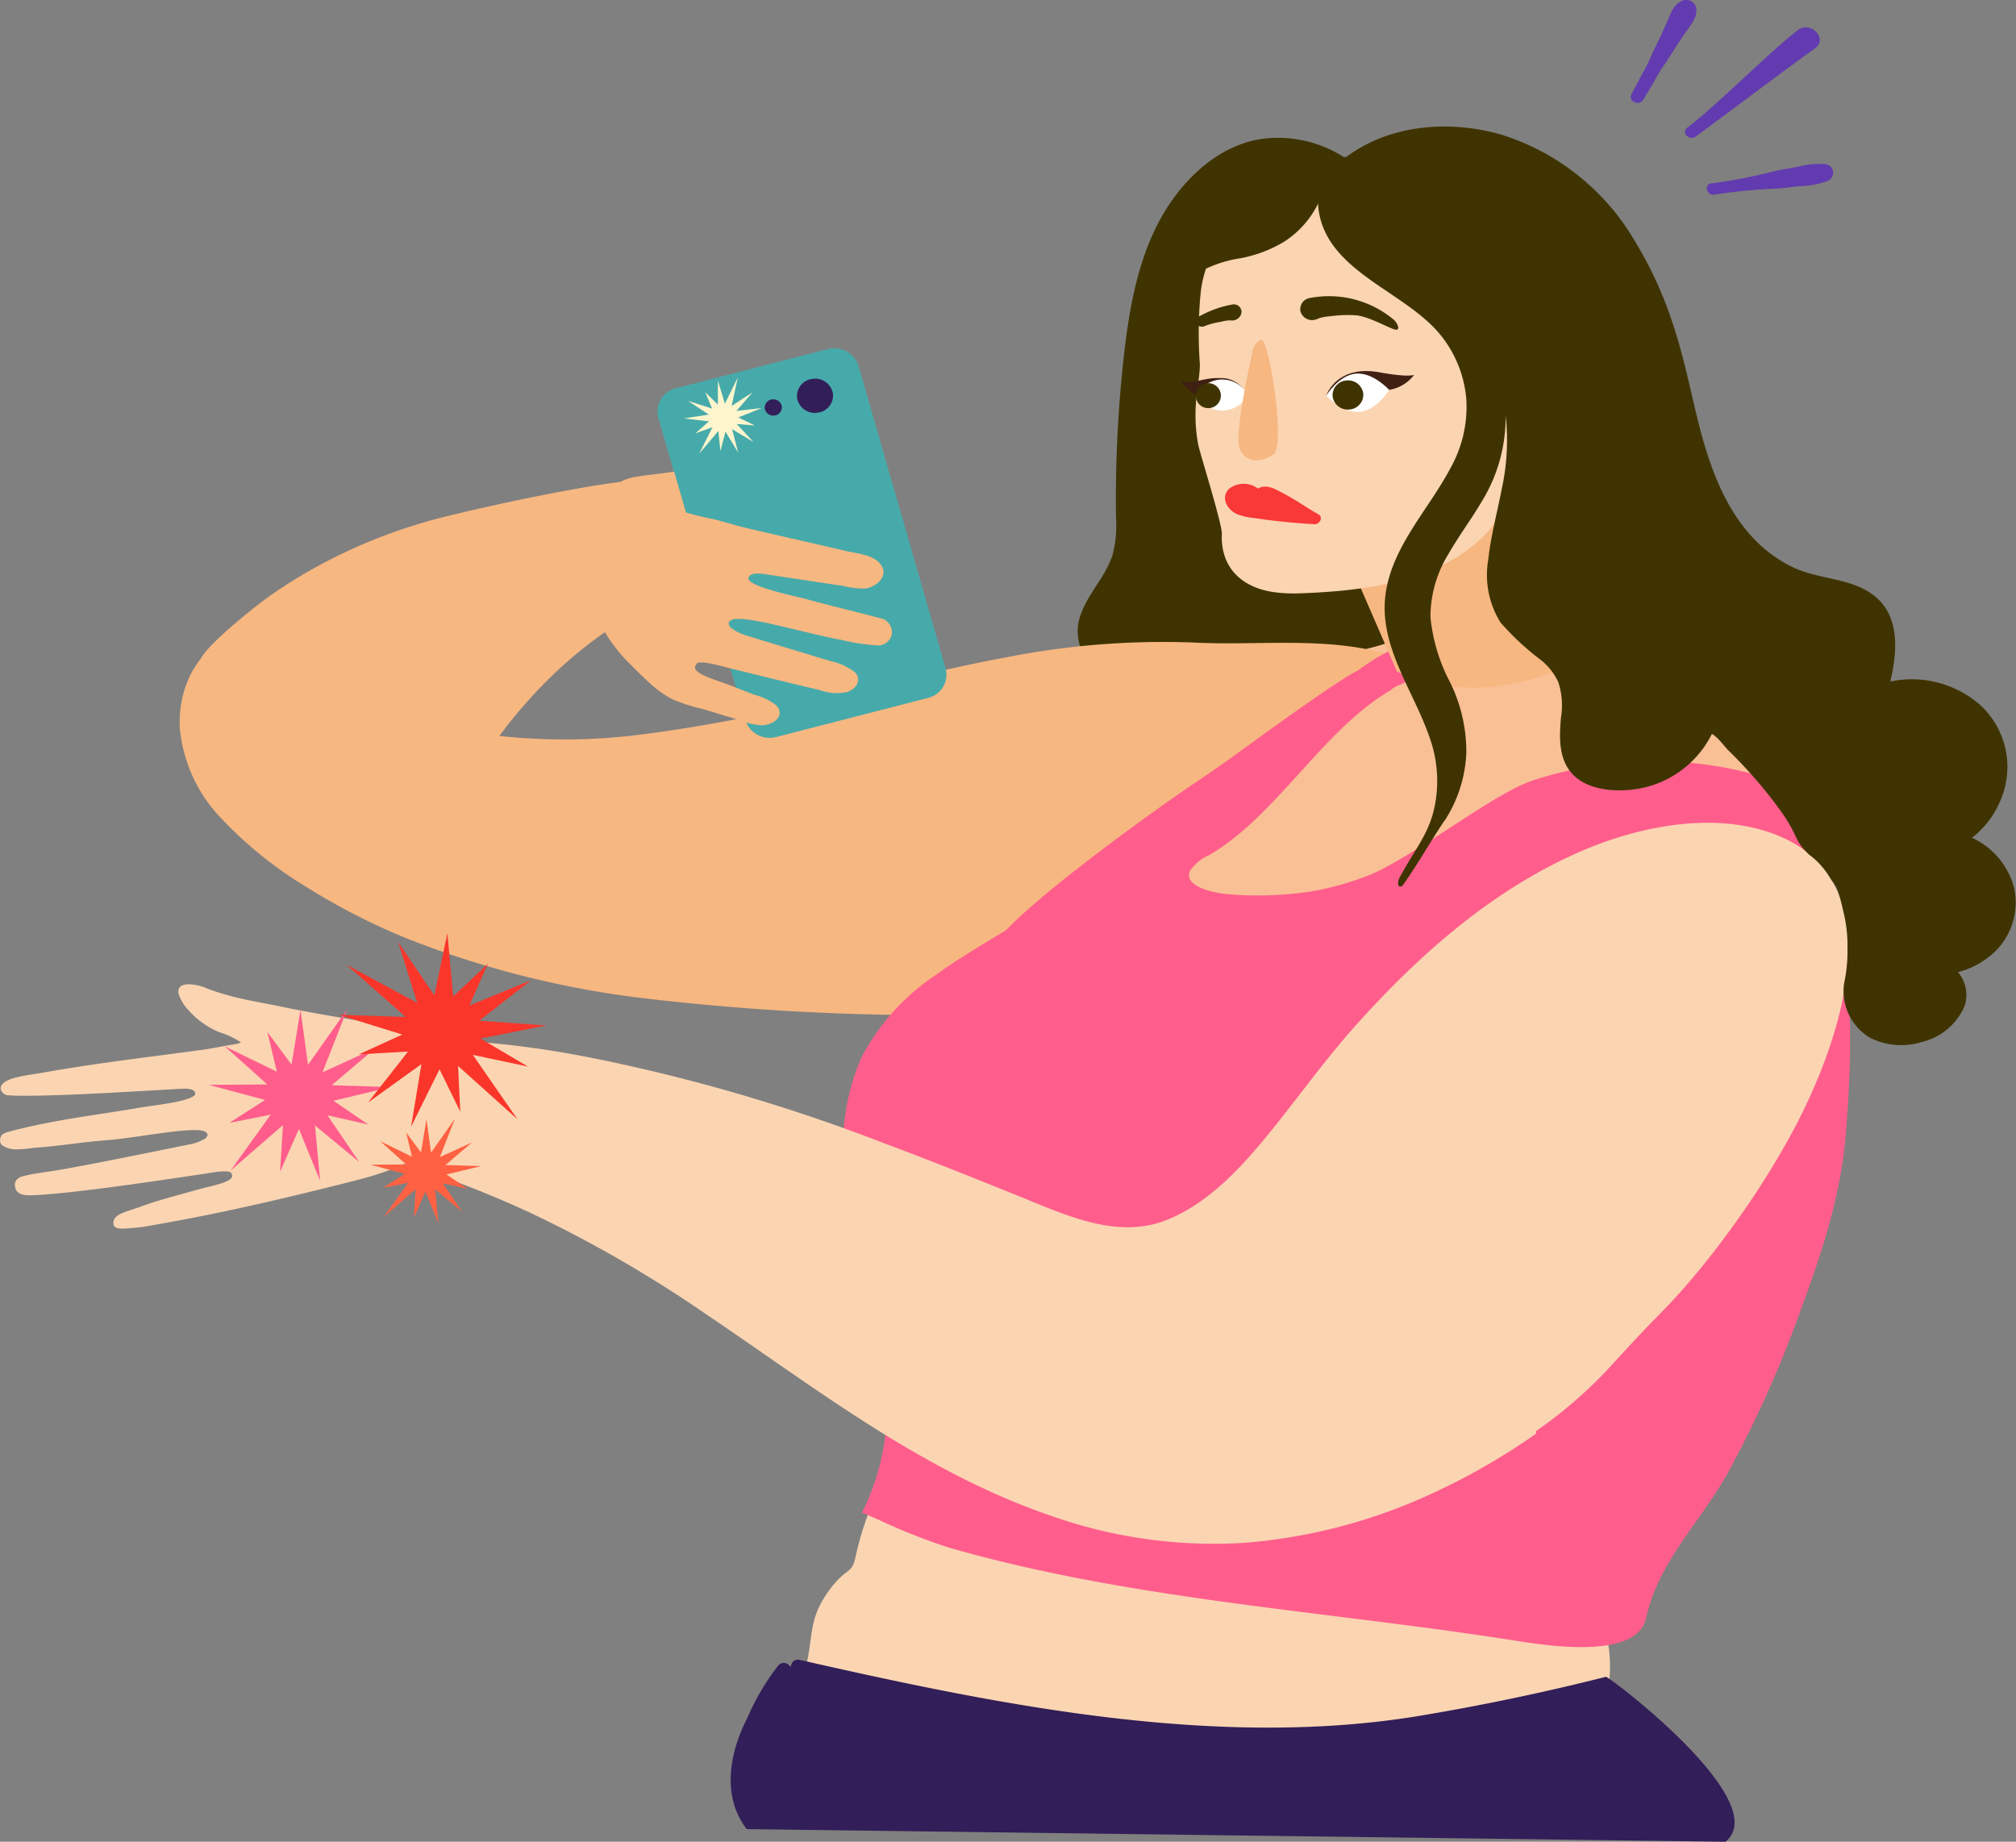
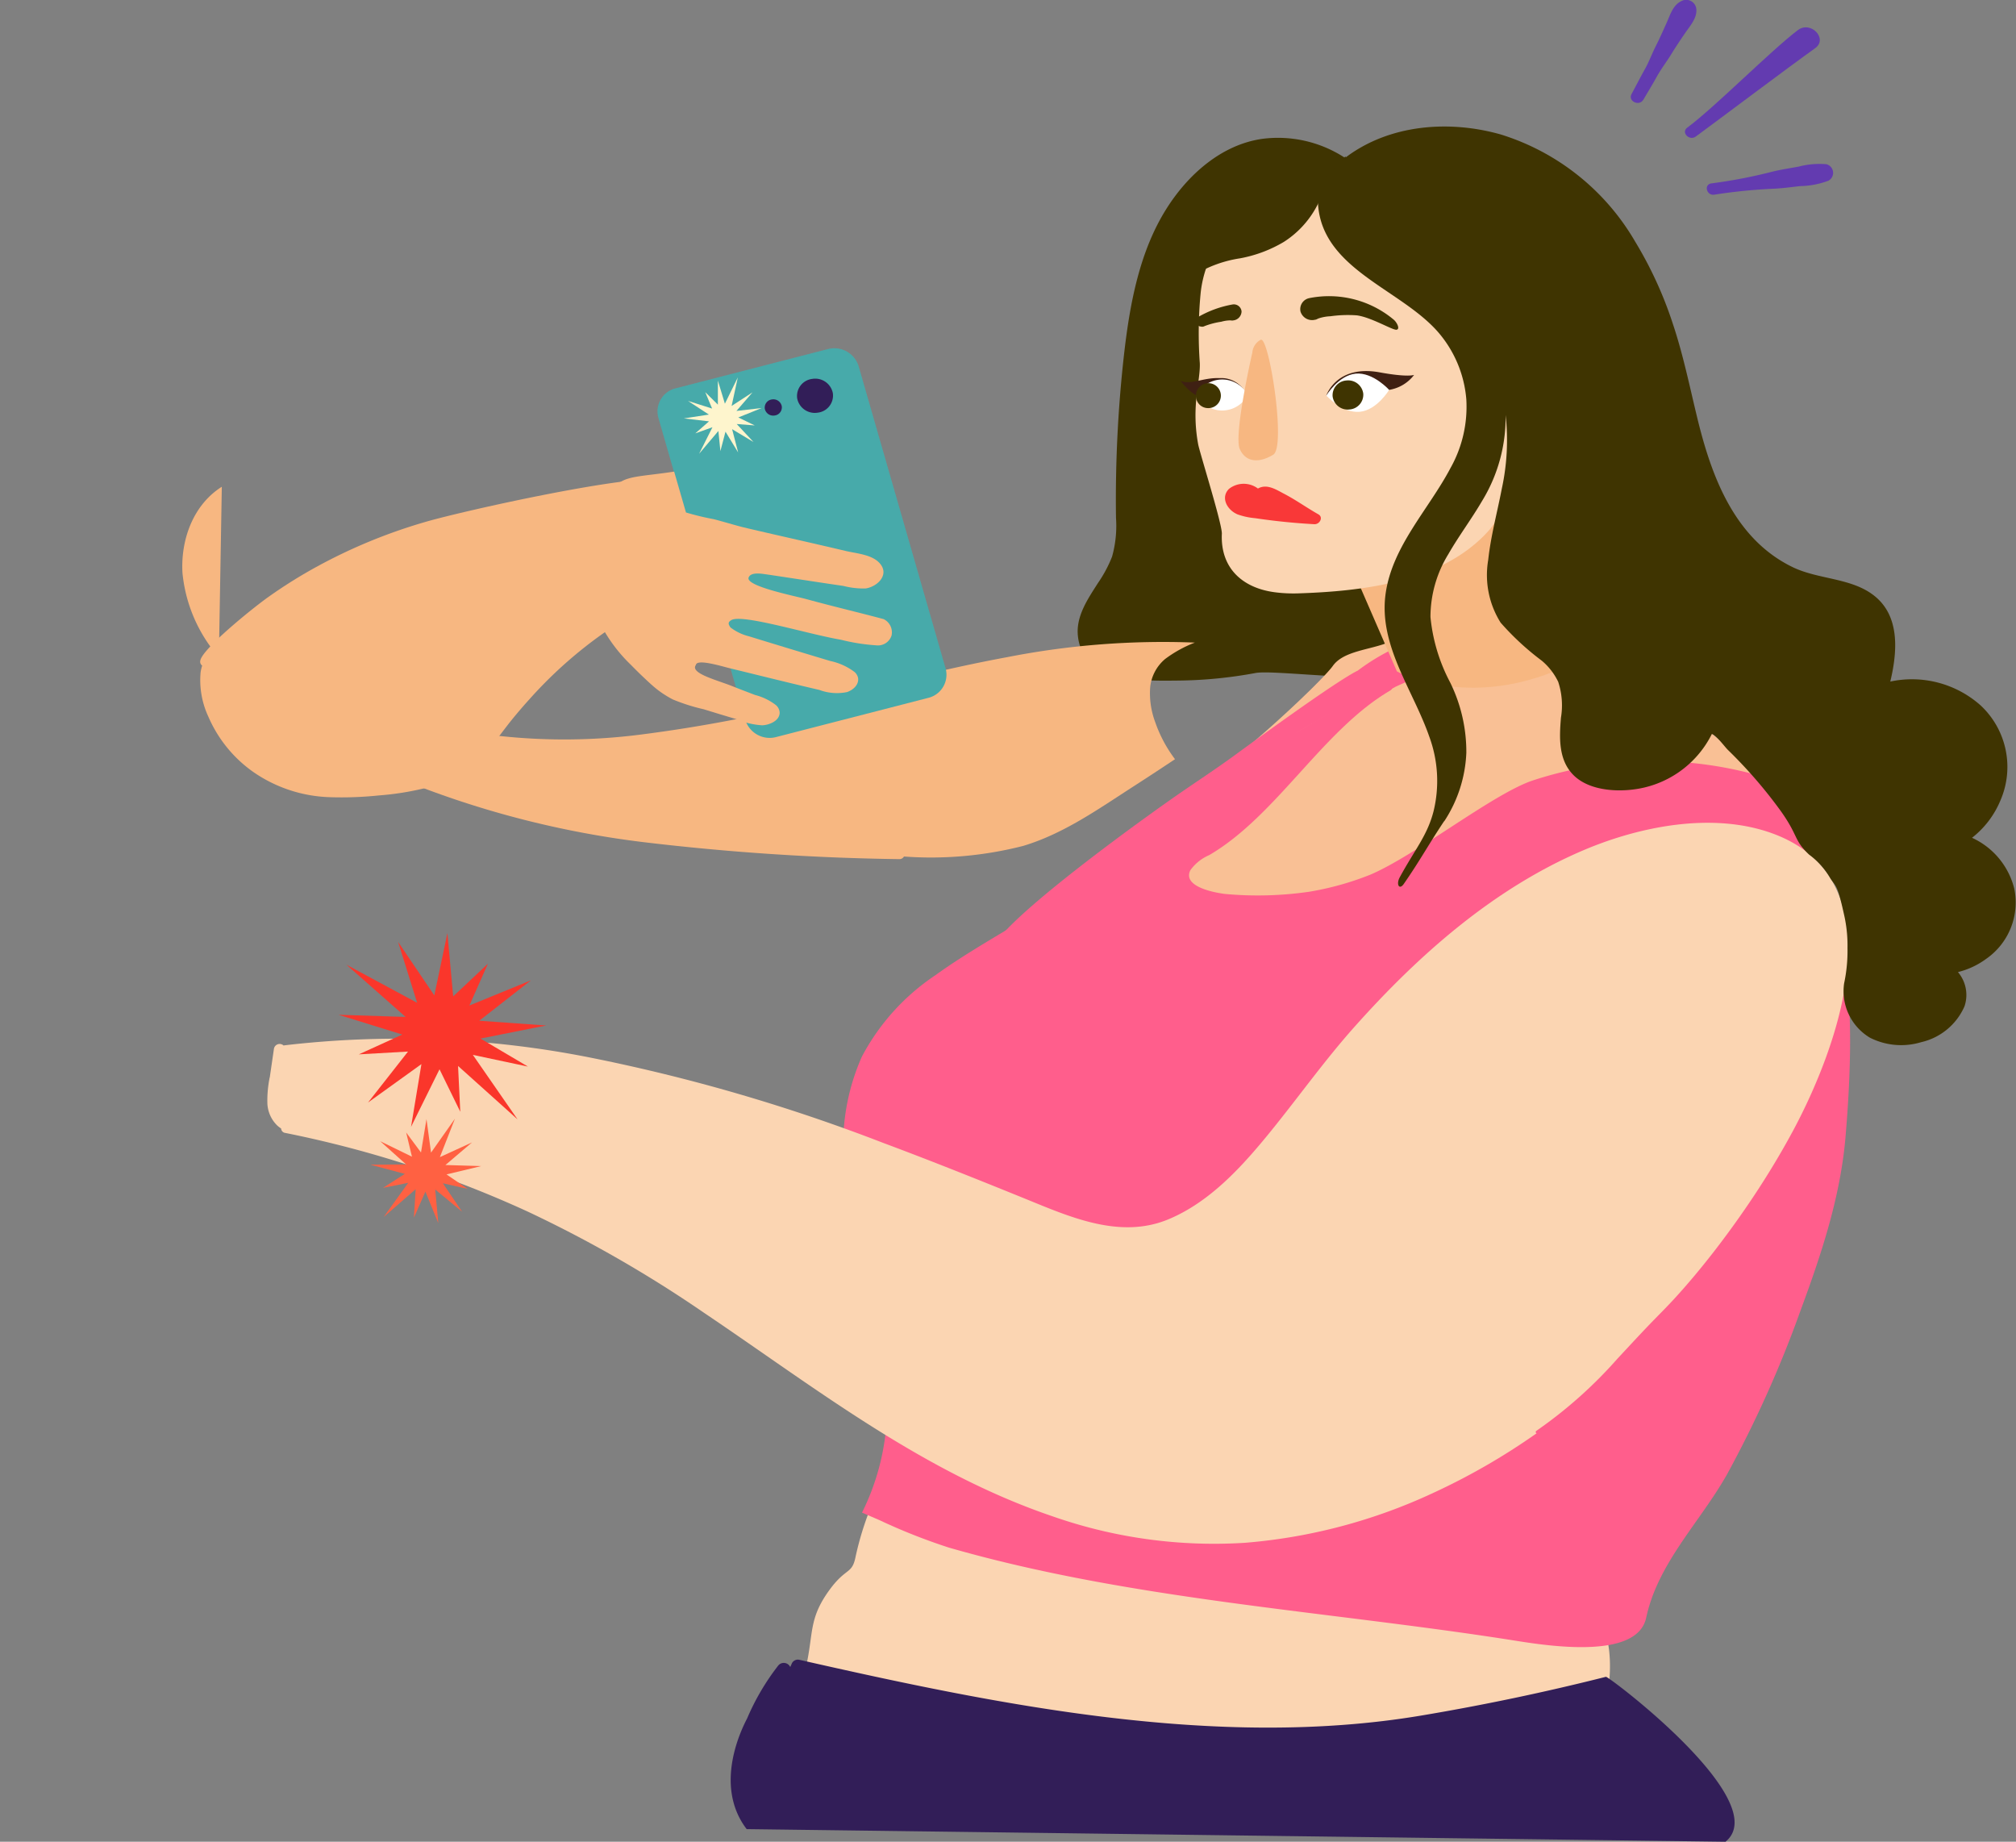
<svg xmlns="http://www.w3.org/2000/svg" width="188.291" height="171.996" viewBox="0 0 188.291 171.996">
  <rect x="0" y="0" width="188.291" height="171.996" fill="#808080" stroke="none" />
  <g id="Group_8588" data-name="Group 8588" transform="translate(20893.658 14492.285)">
    <path id="Path_5777" data-name="Path 5777" d="M265.406,82.309c.4,4.481,6.33,4.262,9.327,4.236a41.664,41.664,0,0,0,7.273-.709c1.9-.353,12.758,1.236,14.166-.312,1.475-1.621-2.332-5.967-2.333-8.093,0-2.645-5.1-5.392-5.345-8.019a46.112,46.112,0,0,1,.742-14.12,42.828,42.828,0,0,1,5.1-12.916.616.616,0,0,0-.414-.931,11.617,11.617,0,0,0-1.553-2.041,11.423,11.423,0,0,0-9.739-3.451c-3.774.539-6.937,3.3-9,6.611-2.431,3.905-3.334,8.623-3.873,13.207a120.976,120.976,0,0,0-.787,15.576,10.647,10.647,0,0,1-.367,3.623,12.013,12.013,0,0,1-1.315,2.46c-.908,1.433-2.045,3.046-1.882,4.88" transform="translate(-21058.396 -14515.271)" fill="#3f3401" />
    <path id="Path_5778" data-name="Path 5778" d="M200.249,411.228a80.575,80.575,0,0,0,18.445,6.35,82.5,82.5,0,0,0,17.233,1.825,96.794,96.794,0,0,0,18.161-1.928c3.049-.584,6.083-1.241,9.106-1.934a20,20,0,0,0,7.09-2.695,7.287,7.287,0,0,0,3.249-5.185c.216-1.905.042-5.4-1.66-6.544-3.626-3.692-9.5-4.008-14.509-4.069-6.219-.076-12.413-.291-18.605-.872q-9.5-.892-18.875-2.705c-3.144-.608-6.269-1.3-9.378-2.054a7.774,7.774,0,0,0-3.92-.258c-1.157.33-1.485-.8-1.991.212a28.589,28.589,0,0,0-1.476,4.817c-.339,1.529-.916.867-2.495,3.083-1.847,2.592-1.408,3.926-2.087,6.984a28.814,28.814,0,0,0,1.714,4.974" transform="translate(-21016.896 -14742.955)" fill="#fbd5b2" />
    <path id="Path_5779" data-name="Path 5779" d="M285.35,182.222a3.046,3.046,0,0,0,1.153,2.141c1.243,1.085-1.077,6.89.563,7.011,4.037.3,13.89,1.121,17.765.1,4-1.054,8.958-7.947,12.872-9.259s5.151-4.006,9.261-4.569a36.495,36.495,0,0,1,7.067-.267,16.486,16.486,0,0,1,5.585,1.113c.179.192.361.382.536.579.384.431,1.248.332,1.139-.126.115-.216-.894-1.334-1.081-1.42-.41-.437-.752-.729-1.185-1.146a38.4,38.4,0,0,0-9.278-6.546,40.92,40.92,0,0,0-10.9-3.7,40.376,40.376,0,0,0-5.777-.663q-1.461-.06-2.923-.009a8.694,8.694,0,0,0-3.185.546c-1.775.771-4.323.814-5.351,2.259-1.125,1.582-10.133,10-13.99,12.034-.494.261-.989.524-1.469.808a1.374,1.374,0,0,0-.8,1.115" transform="translate(-21070.785 -14598.363)" fill="#f9c095" />
-     <path id="Path_5780" data-name="Path 5780" d="M47.921,165.711a5.31,5.31,0,0,1,4.735-.526,18.044,18.044,0,0,1,2.562,1.262q1.305.71,2.614,1.413,5.176,2.779,10.414,5.455c.412.211.826.419,1.239.629a.5.5,0,0,1,.459-.118,56.147,56.147,0,0,0,17.33.484,137.643,137.643,0,0,0,17.274-3.336c5.643-1.38,11.268-2.847,16.993-3.9a75.423,75.423,0,0,1,17.513-1.357c6.016.306,12.845-.652,18.517,1.272.551.187-4.185,5.51-6.825,7-1.338.756-3.045,1.324-4.342,2.139-1.264.8-2.521,1.605-3.83,2.334-1.215.677-2.492,1.226-3.763,1.8a11.542,11.542,0,0,0-2.78,1.534,3.965,3.965,0,0,0-1.4,2.715,7.676,7.676,0,0,0,.471,3.164,12.538,12.538,0,0,0,1.634,3.177c.071.1.145.2.22.3q-2.021,1.348-4.067,2.663c-3.192,2.063-6.4,4.323-10.126,5.438a34.729,34.729,0,0,1-11.122.988.488.488,0,0,1-.416.244,226.11,226.11,0,0,1-24.023-1.6,88.505,88.505,0,0,1-21.687-5.513,60.693,60.693,0,0,1-9.474-4.852,37.545,37.545,0,0,1-7.881-6.346,14,14,0,0,1-3.906-8.425c-.173-2.992.934-6.308,3.675-8.04" transform="translate(-20921.113 -14597.991)" fill="#f7b781" />
+     <path id="Path_5780" data-name="Path 5780" d="M47.921,165.711a5.31,5.31,0,0,1,4.735-.526,18.044,18.044,0,0,1,2.562,1.262q1.305.71,2.614,1.413,5.176,2.779,10.414,5.455c.412.211.826.419,1.239.629a.5.5,0,0,1,.459-.118,56.147,56.147,0,0,0,17.33.484,137.643,137.643,0,0,0,17.274-3.336c5.643-1.38,11.268-2.847,16.993-3.9a75.423,75.423,0,0,1,17.513-1.357a11.542,11.542,0,0,0-2.78,1.534,3.965,3.965,0,0,0-1.4,2.715,7.676,7.676,0,0,0,.471,3.164,12.538,12.538,0,0,0,1.634,3.177c.071.1.145.2.22.3q-2.021,1.348-4.067,2.663c-3.192,2.063-6.4,4.323-10.126,5.438a34.729,34.729,0,0,1-11.122.988.488.488,0,0,1-.416.244,226.11,226.11,0,0,1-24.023-1.6,88.505,88.505,0,0,1-21.687-5.513,60.693,60.693,0,0,1-9.474-4.852,37.545,37.545,0,0,1-7.881-6.346,14,14,0,0,1-3.906-8.425c-.173-2.992.934-6.308,3.675-8.04" transform="translate(-20921.113 -14597.991)" fill="#f7b781" />
    <path id="Path_5781" data-name="Path 5781" d="M49.322,142.654a3.691,3.691,0,0,1,.144-.612c-.223-.19-.276-.437.014-.886.921-1.422,4.776-4.536,6.17-5.527a45.751,45.751,0,0,1,4.616-2.88,50.214,50.214,0,0,1,10.212-4.175c3.564-1.019,18.888-4.453,22.542-3.947-.033.527-.569,3.429-.551,3.957a70.527,70.527,0,0,0,.942,7.151c-.232.061-.465.127-.695.2a19.461,19.461,0,0,0-4.664,2.325,40.579,40.579,0,0,0-7.995,6.894q-.86.947-1.664,1.937c-.456.561-.88,1.145-1.328,1.712-.272.344-.551.687-.845,1.019a10.722,10.722,0,0,1-5.993,3.672,26.348,26.348,0,0,1-4.236.668,33.736,33.736,0,0,1-4.644.164,13.237,13.237,0,0,1-7.081-2.335,12.231,12.231,0,0,1-4.221-5.182,8.057,8.057,0,0,1-.723-4.156" transform="translate(-20924.242 -14572.164)" fill="#f7b781" />
    <path id="Path_5782" data-name="Path 5782" d="M282.7,264.595c-.884,4.143-10,2.489-12.821,2.05-17.336-2.7-35.458-3.749-52.312-8.6a55.274,55.274,0,0,1-6.507-2.575q-.8-.346-1.6-.69a22.308,22.308,0,0,0,2.336-9.3c.2-7.9-3.474-15.309-4-23.14a20.234,20.234,0,0,1,1.659-10.16,20.844,20.844,0,0,1,6.877-7.6c2.807-2.028,5.868-3.718,8.82-5.546,2.972-1.84,5.9-3.754,8.677-5.847q1.514-1.139,2.971-2.362a2.634,2.634,0,0,1,.887-1.554,12.533,12.533,0,0,1,2.173-1.41l2.529-1.477,10.118-5.909,5.749-3.358a.519.519,0,0,1,.538.888c-6.3,3.682-10.6,11.69-16.908,15.372a4.2,4.2,0,0,0-1.761,1.411c-.76,1.549,2.269,2.094,3.229,2.214a33.35,33.35,0,0,0,7.837-.2,27.338,27.338,0,0,0,5.78-1.614c4.264-1.832,11.33-7.463,15.057-8.757a36.276,36.276,0,0,1,20.826-.586,55.986,55.986,0,0,1,3.583,5c4.449,6.994,6.19,13.24,4.885,28.8-.47,5.6-2.234,10.926-4.184,16.2a107.322,107.322,0,0,1-6.909,15.4c-2.524,4.456-6.438,8.245-7.528,13.349" transform="translate(-21022.607 -14605.803)" fill="#ff5e8c" />
-     <path id="Path_5783" data-name="Path 5783" d="M16.663,256.98a3.866,3.866,0,0,0,.892,1.537,7.767,7.767,0,0,0,2.989,2.136,7.1,7.1,0,0,1,1.942.919c.018.084-.556.187-.744.215-.578.086-2,.368-2.584.449-1.052.147-1.441.2-2.494.336-2.16.285-3.974.517-6.132.816s-4.1.591-6.24.971c-.988.175-1.613.23-2.755.49C.9,264.992-.2,265.414.115,266.1a.925.925,0,0,0,.523.407c.552.051,1.11.055,1.665.057.785,0,1.57-.015,2.355-.038q1.384-.04,2.766-.1,1.448-.064,2.9-.142,1.374-.073,2.748-.152l2.32-.133c.537-.031,1.074-.062,1.612-.087.4-.019,1.127-.027,1.231.4.178.737-3.98,1.156-5.032,1.34-4.009.7-8.273,1.152-12.474,2.3-.355.1-.637.233-.7.593-.1.536.163.662.537.843.756.367,2.079.074,2.847.02,2.123-.151,4.278-.522,6.545-.691,2.751-.2,8.448-1.393,9.249-.773.2.158.282.286-.015.6a4.33,4.33,0,0,1-1.613.584c-4.3.883-9.822,1.994-12.3,2.406-1.146.191-2.009.263-3.077.528-.418.1-.992.393-.755,1.157.245.788,1.359.648,2.144.608,1.036-.054,2.428-.2,3.457-.315,4.5-.521,7.476-.993,11.789-1.62.68-.1,2.794-.538,2.8-.011.427.735-1.9,1.075-3.276,1.477-1.536.447-3.588.949-5.08,1.515-1.13.429-2.505.674-2.659,1.349-.147.643.265.768.941.747a18.637,18.637,0,0,0,2.187-.225c6.609-1.133,12.411-2.49,18.9-4.125,2.709-.684,6.691-1.761,8.23-4.225,1.568-2.509,2.906-5.407-2.215-9.345-.812-.624-2.58-.906-3.535-1.224-.151-.05-5.515-.869-8.813-1.572-1.427-.3-2.97-.553-4.386-.9-.727-.181-1.745-.49-2.448-.744a4.626,4.626,0,0,0-1.944-.46c-.612.045-.936.27-.871.842" transform="translate(-20893.658 -14656.518)" fill="#fbd5b2" />
    <path id="Path_5784" data-name="Path 5784" d="M245.138,196.166c2.241-3.3,13.955-11.729,17.265-14.013,1.658-1.144,3.346-2.251,4.973-3.436,1.683-1.226,9.536-6.976,11.6-7.982a19.838,19.838,0,0,1,3.542-2.132c.967.079,1.948.122,2.909.246a1.941,1.941,0,0,1,1.767,1.109c.083.227-4.574,2.2-4.757,2.324a3.819,3.819,0,0,1-1.612.512,6.694,6.694,0,0,0-1.753.513c-1.187.54-2.311,1.228-3.44,1.866q-1.191.672-2.365,1.375a8.066,8.066,0,0,1-1.62,1.7,7.481,7.481,0,0,1-2.911,1.318c-.2.042-10.289,6.256-14.274,11.257-.355.446-9.664,5.853-9.317,5.343" transform="translate(-21045.818 -14600.395)" fill="#ff5e8c" />
    <path id="Path_5785" data-name="Path 5785" d="M350.5,106.389l9.725,17.906s-1.646,4.756-9.319,7.195-13.1-.574-13.1-.574l-3.789-8.722Z" transform="translate(-21100.996 -14560.502)" fill="#f7b781" />
    <path id="Path_5786" data-name="Path 5786" d="M294.656,71.63c-.665-3.624.221-5.864.154-7.582a39.014,39.014,0,0,1,.07-6.45,10.471,10.471,0,0,1,1.912-5.1c3.107-3.8,6.132-4.931,7.864-5.161,9.406-1.246,16.083.98,23.351,6.632a14.186,14.186,0,0,1,.687,2.823,8.251,8.251,0,0,1-.073,2.487,5.614,5.614,0,0,0-.38,1.932c.1.512.628.646,1.1.726.575.1,1.176.136,1.739.29,1.137.311,1.915.737,2.046,1.776a7.343,7.343,0,0,1-1.152,3.941c-.266.509-2.668,5.232-4.723,4.693-1.564-.409-1.021-3.5-1.438-2.388-.2.527-.336,1.071-.525,1.6-.291.821-.63,1.626-.964,2.432a31.975,31.975,0,0,1-1.812,4.43,6.887,6.887,0,0,1-.822,1.1c-4.3,4.684-11.577,5.549-17.759,5.747a13.585,13.585,0,0,1-1.948-.086c-3.11-.349-5.261-2.216-5.114-5.482.04-.894-2.072-7.585-2.215-8.369" transform="translate(-21076.408 -14522.426)" fill="#fbd5b2" />
    <path id="Path_5787" data-name="Path 5787" d="M321.017,77.275a9.421,9.421,0,0,1,7.9,2.014c.285.24.621.877.259.936s-2.4-1.19-3.741-1.345a11.637,11.637,0,0,0-2.432.087,4.022,4.022,0,0,0-1.082.192c-.091.035-.176.077-.263.117-.04.008-.08.013-.121.022a1.128,1.128,0,0,1-1.328-.766,1.048,1.048,0,0,1,.81-1.256" transform="translate(-21092.4 -14541.717)" fill="#3f3401" />
    <path id="Path_5788" data-name="Path 5788" d="M295.142,81.313c-.1-.02-.322-.018-.388-.183-.053-.133-.224-.564-.03-.682a9.842,9.842,0,0,1,3.294-1.214.724.724,0,0,1,.833.659.868.868,0,0,1-.78.832l-.09.013c-.07-.006-.139-.014-.21-.017a3.1,3.1,0,0,0-.806.125,7.288,7.288,0,0,0-1.568.409.434.434,0,0,1-.256.057" transform="translate(-21076.549 -14543.086)" fill="#3f3401" />
    <path id="Path_5789" data-name="Path 5789" d="M302.783,128.759a6.461,6.461,0,0,0,1.692.375q.917.137,1.838.245,1.842.216,3.7.319c.493.028.877-.641.38-.922-1.079-.609-2.082-1.334-3.184-1.909-.755-.394-1.619-.977-2.461-.5a2.222,2.222,0,0,0-2.711.037c-.8.813-.167,1.938.749,2.35" transform="translate(-21080.916 -14573.028)" fill="#f93838" />
    <path id="Path_5790" data-name="Path 5790" d="M326.623,98.87s.935-2.908,4.99-2.164c2.657.487,3.212.235,3.212.235a3.66,3.66,0,0,1-2.336,1.4c-1.632.307-5.866.529-5.866.529" transform="translate(-21096.406 -14554.216)" fill="#3f2013" />
    <path id="Path_5791" data-name="Path 5791" d="M296.932,100.053a2.564,2.564,0,0,0-2.545-1.645c-1.6-.062-2.652.664-3.663.257,0,0,1.128,1.486,2.02,1.523" transform="translate(-21074.123 -14555.382)" fill="#3f2013" />
    <path id="Path_5792" data-name="Path 5792" d="M326.627,99.28s1.134-1.9,2.753-2.046,3.112,1.518,3.112,1.518-1.134,1.9-2.753,2.046-3.112-1.518-3.112-1.518" transform="translate(-21096.408 -14554.626)" fill="#fff" />
    <path id="Path_5793" data-name="Path 5793" d="M328.163,100.507a1.383,1.383,0,0,1,1.295-1.483,1.418,1.418,0,0,1,1.567,1.225,1.383,1.383,0,0,1-1.295,1.483,1.418,1.418,0,0,1-1.567-1.225" transform="translate(-21097.357 -14555.776)" fill="#3f3401" />
    <path id="Path_5794" data-name="Path 5794" d="M329.38,97.234c-1.619.146-2.753,2.046-2.753,2.046s1.492,1.664,3.111,1.518,2.753-2.046,2.753-2.046a4.7,4.7,0,0,0-2.909-1.527c-.068,0-.135,0-.2.009" transform="translate(-21096.408 -14554.626)" fill="none" />
    <path id="Path_5795" data-name="Path 5795" d="M294.7,100.229a2.685,2.685,0,0,1,4.766-.007,2.685,2.685,0,0,1-4.766.007" transform="translate(-21076.59 -14555.622)" fill="#fff" />
    <path id="Path_5796" data-name="Path 5796" d="M294.525,101.189a1.164,1.164,0,1,1,1.164,1.1,1.132,1.132,0,0,1-1.164-1.1" transform="translate(-21076.482 -14556.461)" fill="#3f3401" />
    <path id="Path_5797" data-name="Path 5797" d="M297.08,98.778a3.6,3.6,0,0,0-2.38,1.451,2.684,2.684,0,0,0,4.765-.006,3.6,3.6,0,0,0-2.383-1.445h0" transform="translate(-21076.59 -14555.622)" fill="none" />
    <path id="Path_5798" data-name="Path 5798" d="M306.288,89.613s-1.767,7.7-1.171,9.019,1.9,1.273,3.126.521-.415-11.175-1.182-10.725a1.489,1.489,0,0,0-.773,1.185" transform="translate(-21082.98 -14548.977)" fill="#f7b781" />
    <path id="Path_5799" data-name="Path 5799" d="M66.058,237.938q.191-1.313.382-2.626a.545.545,0,0,1,.55-.5.6.6,0,0,1,.368.149.581.581,0,0,1,.1-.023,91.771,91.771,0,0,1,28.475,1.136,165.91,165.91,0,0,1,27.406,7.975c4.443,1.657,8.842,3.419,13.229,5.2,4.175,1.7,8.862,3.82,13.387,1.954,3.96-1.633,7-5.042,9.574-8.211,2.64-3.251,5.053-6.653,7.85-9.789,5.894-6.609,12.884-12.848,21.3-16.45,5.292-2.265,12.184-3.65,17.787-1.58,11.877,4.388,5.97,20.13,1.816,27.832-1.1,2.037-2.3,4.023-3.584,5.96q-1.8,2.714-3.807,5.3c-1.149,1.477-2.349,2.92-3.618,4.306-.579.633-1.183,1.244-1.785,1.857-1.2,1.224-2.356,2.488-3.525,3.739a41.927,41.927,0,0,1-7.608,6.777.132.132,0,0,0,.021.232,61.388,61.388,0,0,1-9.752,5.611,51.312,51.312,0,0,1-17.492,4.613,45.658,45.658,0,0,1-17.994-2.484c-12.153-4.137-22.165-12.024-32.556-19.019a117.233,117.233,0,0,0-16.453-9.439,102.1,102.1,0,0,0-18.092-6.322q-2.253-.558-4.533-1.014a.436.436,0,0,1-.385-.415,2.583,2.583,0,0,1-.371-.285,3.062,3.062,0,0,1-.914-2.059,10.851,10.851,0,0,1,.217-2.425" transform="translate(-20934.52 -14629.604)" fill="#fbd5b2" />
-     <path id="Path_5800" data-name="Path 5800" d="M56.861,264.788l.888,3.714-4.871-2.376,3.979,3.565-5.48.038,5.274,1.408-3.344,2.145,3.872-.775-3.765,5.243,4.906-4.262-.27,4.357,1.762-3.99,1.981,4.834-.479-5.165,4.129,3.41-2.962-4.362,3.8.859-3.239-2.216,5.311-1.278-5.477-.172,4.076-3.466-4.935,2.256,2.313-5.9-3.668,5.2-.7-5.142-.841,5.123Z" transform="translate(-20925.551 -14660.7)" fill="#ff5e8c" />
    <path id="Path_5801" data-name="Path 5801" d="M94.556,292.448l.541,2.261-2.966-1.447,2.423,2.171-3.337.023,3.212.857-2.036,1.306,2.357-.472-2.293,3.192,2.987-2.595L95.28,300.4l1.073-2.429,1.206,2.944-.292-3.145,2.514,2.076-1.8-2.656,2.316.523-1.972-1.349,3.234-.778-3.335-.1,2.481-2.11-3,1.373,1.408-3.591-2.233,3.169-.426-3.131-.512,3.119Z" transform="translate(-20950.279 -14678.971)" fill="#ff6142" />
    <path id="Path_5802" data-name="Path 5802" d="M173.018,126.96l14.147-3.644a2.223,2.223,0,0,0,1.658-2.742l-8.133-28.262a2.379,2.379,0,0,0-2.9-1.568l-14.147,3.644a2.223,2.223,0,0,0-1.658,2.742l8.134,28.262a2.379,2.379,0,0,0,2.9,1.568" transform="translate(-20994.158 -14550.42)" fill="#47aaaa" />
    <path id="Path_5803" data-name="Path 5803" d="M85.265,254.206l4.593-.261-3.735,4.76,4.988-3.588-.969,5.857L92.8,255.6l1.94,3.967-.208-4.277,5.556,4.989-4.175-6.025,5.147,1.094-4.432-2.618,6.132-1.22-6.248-.443,4.83-3.776-5.751,2.354,1.728-3.9-3.242,3.047-.541-5.906L92.314,248.7l-3.38-4.992,1.777,5.685-6.607-3.56,5.528,4.878-6.262-.2,5.955,1.846Z" transform="translate(-20945.408 -14648.026)" fill="#fa362b" />
    <path id="Path_5804" data-name="Path 5804" d="M154.02,126.563a24.539,24.539,0,0,0,2.59.626c.634.157,2.189.622,2.824.773,1.156.275,1.583.371,2.741.637,2.375.544,4.371.993,6.741,1.554,1.106.261,2.676.344,3.34,1.335s-.382,2-1.445,2.171a7.487,7.487,0,0,1-2.083-.234q-1.527-.224-3.053-.456l-2.576-.391c-.6-.09-1.193-.181-1.791-.265-.443-.062-1.257-.147-1.436.324-.308.811,4.283,1.713,5.433,2.029,2.325.639,4.742,1.207,7.174,1.856a1.376,1.376,0,0,1,.742,1.536,1.338,1.338,0,0,1-1.439.912,18.234,18.234,0,0,1-3.295-.522c-3.048-.515-9.247-2.443-10.235-1.829-.251.156-.357.293-.072.683a4.674,4.674,0,0,0,1.719.824q2.178.67,4.359,1.331,1.089.33,2.179.658l1.062.318a5.78,5.78,0,0,1,2.261,1.024,1.02,1.02,0,0,1,.328.534c.119.63-.433,1.145-1.026,1.346a4.706,4.706,0,0,1-2.583-.2q-1.369-.318-2.734-.649c-1.889-.456-3.776-.925-5.664-1.385-.747-.182-3.048-.894-3.134-.3-.586.783,1.963,1.406,3.448,2,.689.276,1.385.538,2.079.805a5.332,5.332,0,0,1,1.964.958,1.023,1.023,0,0,1,.331.664c.019.775-.929,1.174-1.619,1.21a7.3,7.3,0,0,1-2.437-.58q-1.514-.446-3.021-.915a17.729,17.729,0,0,1-2.9-.92,9.621,9.621,0,0,1-1.4-.885c-.463-.357-.886-.76-1.309-1.158-.405-.382-.8-.771-1.189-1.171a14.55,14.55,0,0,1-3.6-5.5,9.362,9.362,0,0,1-.367-3.31,13.637,13.637,0,0,1,.589-3.429c1.85-5.933,1.919-4.991,7.4-5.825" transform="translate(-20983.609 -14570.989)" fill="#f7b781" />
    <path id="Path_5805" data-name="Path 5805" d="M425.477,7.381c-2.591,1.974-7.709,7.164-10.327,9.105-.6.446.2,1.269.8.83,2.651-1.948,8.47-6.336,11.149-8.251,1.228-.877-.41-2.606-1.619-1.685" transform="translate(-21151.225 -14496.849)" fill="#633bb0" />
    <path id="Path_5806" data-name="Path 5806" d="M431.479,42.655a7.677,7.677,0,0,0-2.6.229c-.906.163-1.818.3-2.707.536a47.119,47.119,0,0,1-5.426,1.027c-.729.1-.453,1.161.272,1.053a50.94,50.94,0,0,1,5.487-.553c.845-.035,1.687-.152,2.527-.246a7.95,7.95,0,0,0,2.635-.5.832.832,0,0,0-.185-1.546" transform="translate(-21154.564 -14519.605)" fill="#633bb0" />
    <path id="Path_5807" data-name="Path 5807" d="M402.785,9.31c.415-.72.854-1.427,1.254-2.153s.919-1.391,1.356-2.106c.411-.672.847-1.322,1.294-1.973.467-.681,1.132-1.407,1.038-2.258a.951.951,0,0,0-1.432-.7c-.762.391-1.005,1.262-1.326,1.978-.339.757-.673,1.509-1.048,2.251-.353.7-.612,1.43-1,2.114-.43.766-.825,1.549-1.242,2.321-.361.67.723,1.181,1.1.522" transform="translate(-21142.953 -14492.284)" fill="#633bb0" />
    <path id="Path_5808" data-name="Path 5808" d="M196.281,100.4a1.676,1.676,0,0,0,1.922,1.334,1.609,1.609,0,0,0,1.41-1.819,1.675,1.675,0,0,0-1.922-1.334,1.609,1.609,0,0,0-1.41,1.819" transform="translate(-21015.484 -14555.481)" fill="#321e58" />
    <path id="Path_5809" data-name="Path 5809" d="M188.329,104.818a.8.8,0,0,0,.916.635.766.766,0,0,0,.671-.866.8.8,0,0,0-.916-.635.767.767,0,0,0-.671.866" transform="translate(-21010.557 -14558.934)" fill="#321e58" />
    <path id="Path_5810" data-name="Path 5810" d="M170.4,99.613l.638,1.532-2.247-.713,1.948,1.276-2.339.357,2.352.274-1.28,1.124,1.6-.572-1.245,2.474,1.8-2.126.187,1.879.476-1.814,1.182,1.943-.564-2.177,2,1.2-1.569-1.68,1.685.131-1.538-.746,2.181-.876-2.353.267,1.5-1.734-1.952,1.27.579-2.664-1.206,2.452-.656-2.154,0,2.242Z" transform="translate(-20998.188 -14555.275)" fill="#fef5cd" />
    <path id="Path_5811" data-name="Path 5811" d="M154.887,447.8c-3.142-4.108-.418-9.453.039-10.33a22.208,22.208,0,0,1,2.913-4.952.667.667,0,0,1,1.119.147l.125-.286a.622.622,0,0,1,.738-.388c18.329,4.155,38.921,8.409,58.045,5.207q8.7-1.457,17.273-3.622c.205-.1,15.759,11.649,11.171,15.4" transform="translate(-20978.807 -14769.265)" fill="#321e58" />
    <path id="Path_5812" data-name="Path 5812" d="M324.2,39.637a1.488,1.488,0,0,0,.133.395.547.547,0,0,0-.009.122c.374,6.063,7.559,7.9,11.13,11.884a10.94,10.94,0,0,1,2.722,6.37,11.683,11.683,0,0,1-1.473,6.416c-2.04,3.867-5.411,7.265-6.056,11.686-.708,4.854,2.547,9.009,4.073,13.411a11.956,11.956,0,0,1,.4,6.95c-.582,2.284-1.743,3.569-3.164,6.187-.352.647-.043,1.223.379.615,1.529-2.207,2.277-3.622,3.745-5.828a.636.636,0,0,0,.084-.1,12.584,12.584,0,0,0,2.014-6.308,14.672,14.672,0,0,0-1.5-6.561,16.433,16.433,0,0,1-1.85-6.13A11.229,11.229,0,0,1,336.5,72.87c.974-1.7,2.165-3.277,3.152-4.969a14.947,14.947,0,0,0,2.194-8.022,21.25,21.25,0,0,1-.357,6.89c-.426,2.215-1.028,4.414-1.269,6.657a8.358,8.358,0,0,0,1.161,5.844,25.077,25.077,0,0,0,3.839,3.549A5.9,5.9,0,0,1,346.76,84.8a7.029,7.029,0,0,1,.255,3.348c-.149,1.82-.262,3.925,1.169,5.359,1.324,1.327,3.636,1.57,5.454,1.36a9.477,9.477,0,0,0,7.472-5.2c.415.114,1.2,1.2,1.5,1.491a43.708,43.708,0,0,1,4.981,5.767c1.636,2.321,1.143,2.628,2.6,4.009a7.134,7.134,0,0,1,2.007,2.251c.595.844.669.7,1.264,3.376a12.945,12.945,0,0,1,.316,3.1,14.6,14.6,0,0,1-.316,3.3,5.064,5.064,0,0,0,2.4,5.064,6.443,6.443,0,0,0,4.792.426,5.827,5.827,0,0,0,4.054-3.357,3.3,3.3,0,0,0-.614-3.19,7.447,7.447,0,0,0,2.631-1.231,6.408,6.408,0,0,0,2.63-6.558,7.1,7.1,0,0,0-3.948-4.753,8.576,8.576,0,0,0,2.652-3.483A7.851,7.851,0,0,0,386.212,87a9.648,9.648,0,0,0-8.437-2.227c.071-.3.137-.6.195-.9.454-2.369.524-5.2-1.513-6.964-2.128-1.847-5.3-1.619-7.779-2.812-5.516-2.655-7.64-8.634-8.932-13.953-.717-2.95-1.319-5.922-2.29-8.812a36.664,36.664,0,0,0-3.513-7.652,22.085,22.085,0,0,0-12.549-10c-4.87-1.38-10.4-.922-14.453,2.119-.026-.019-.054-.034-.081-.052-.165.206-.339.406-.513.606-.174.152-.348.3-.517.462a10.5,10.5,0,0,0-1.2,1.255,1.98,1.98,0,0,0-.435,1.564" transform="translate(-21094.883 -14513.407)" fill="#3f3401" />
    <path id="Path_5813" data-name="Path 5813" d="M291.081,52.051a.619.619,0,0,0,.815.209,11.436,11.436,0,0,1,4.2-1.52,12.367,12.367,0,0,0,4.1-1.535,8.92,8.92,0,0,0,4.082-6.7.491.491,0,0,0-.084-.333.565.565,0,0,0-.561-.632c-3.568-.149-7.338.2-10.231,2.373-2.544,1.912-3.8,5.276-2.314,8.142" transform="translate(-21073.947 -14518.898)" fill="#3f3401" />
  </g>
</svg>